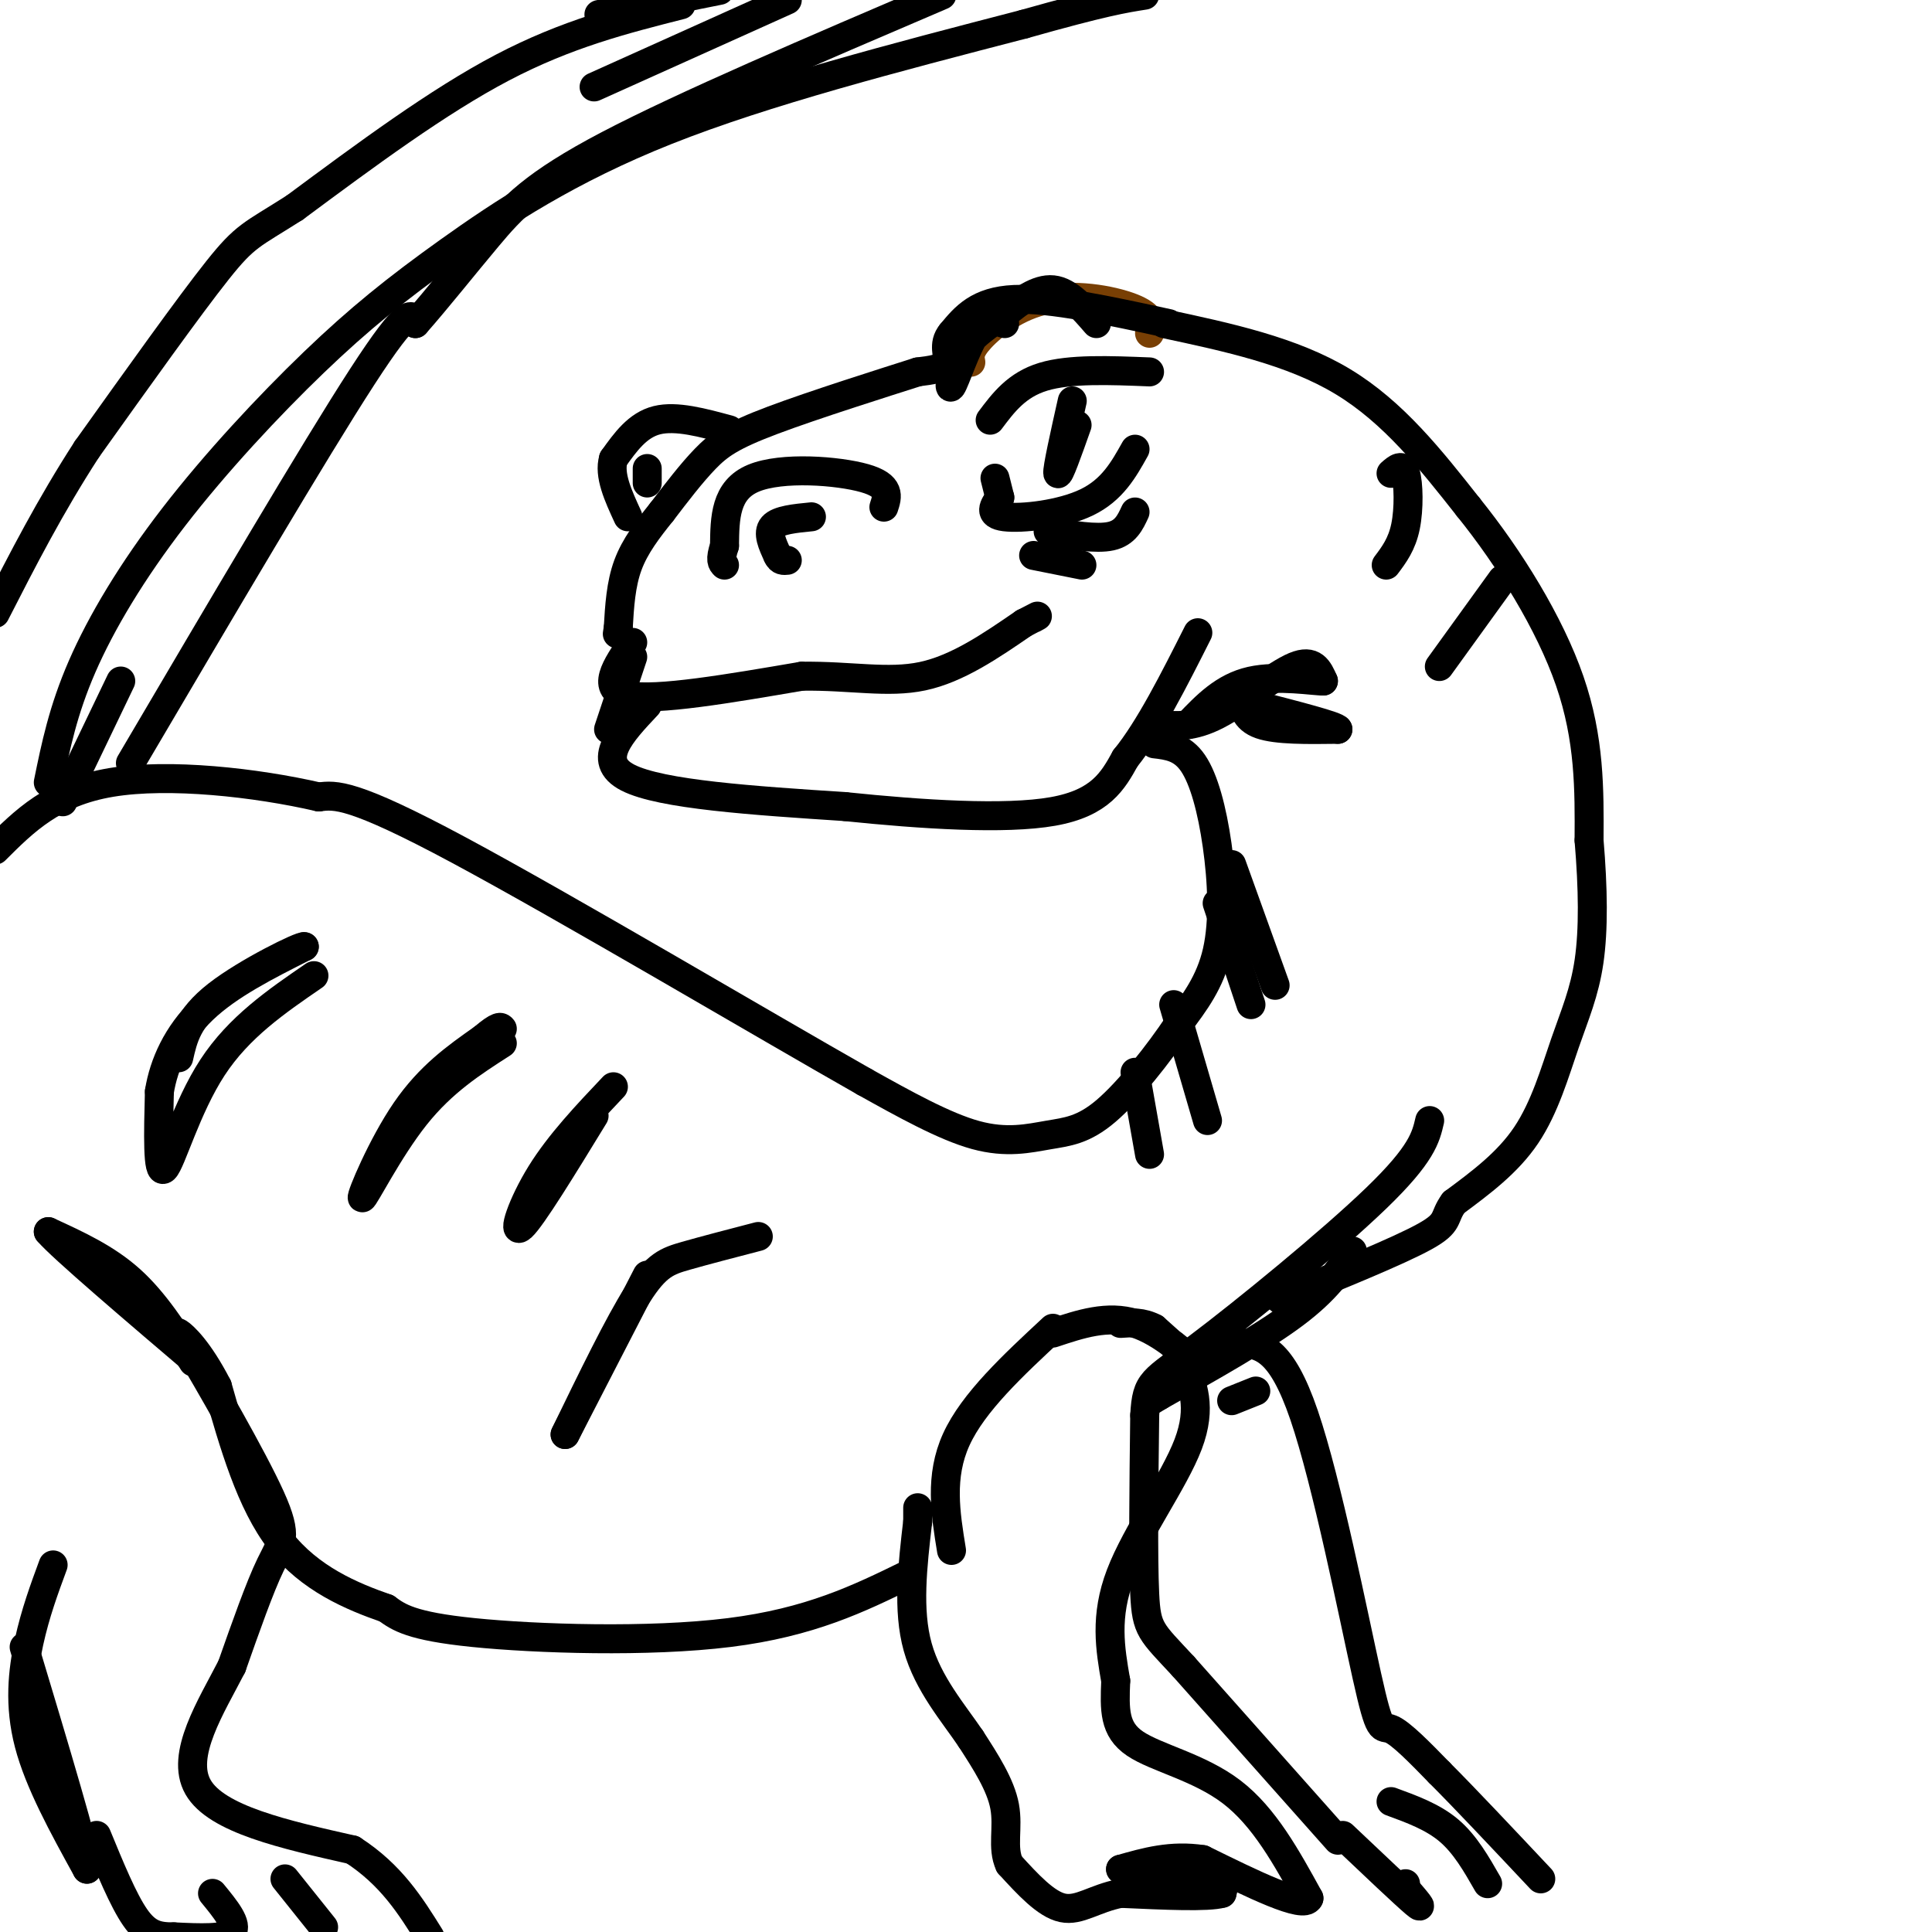
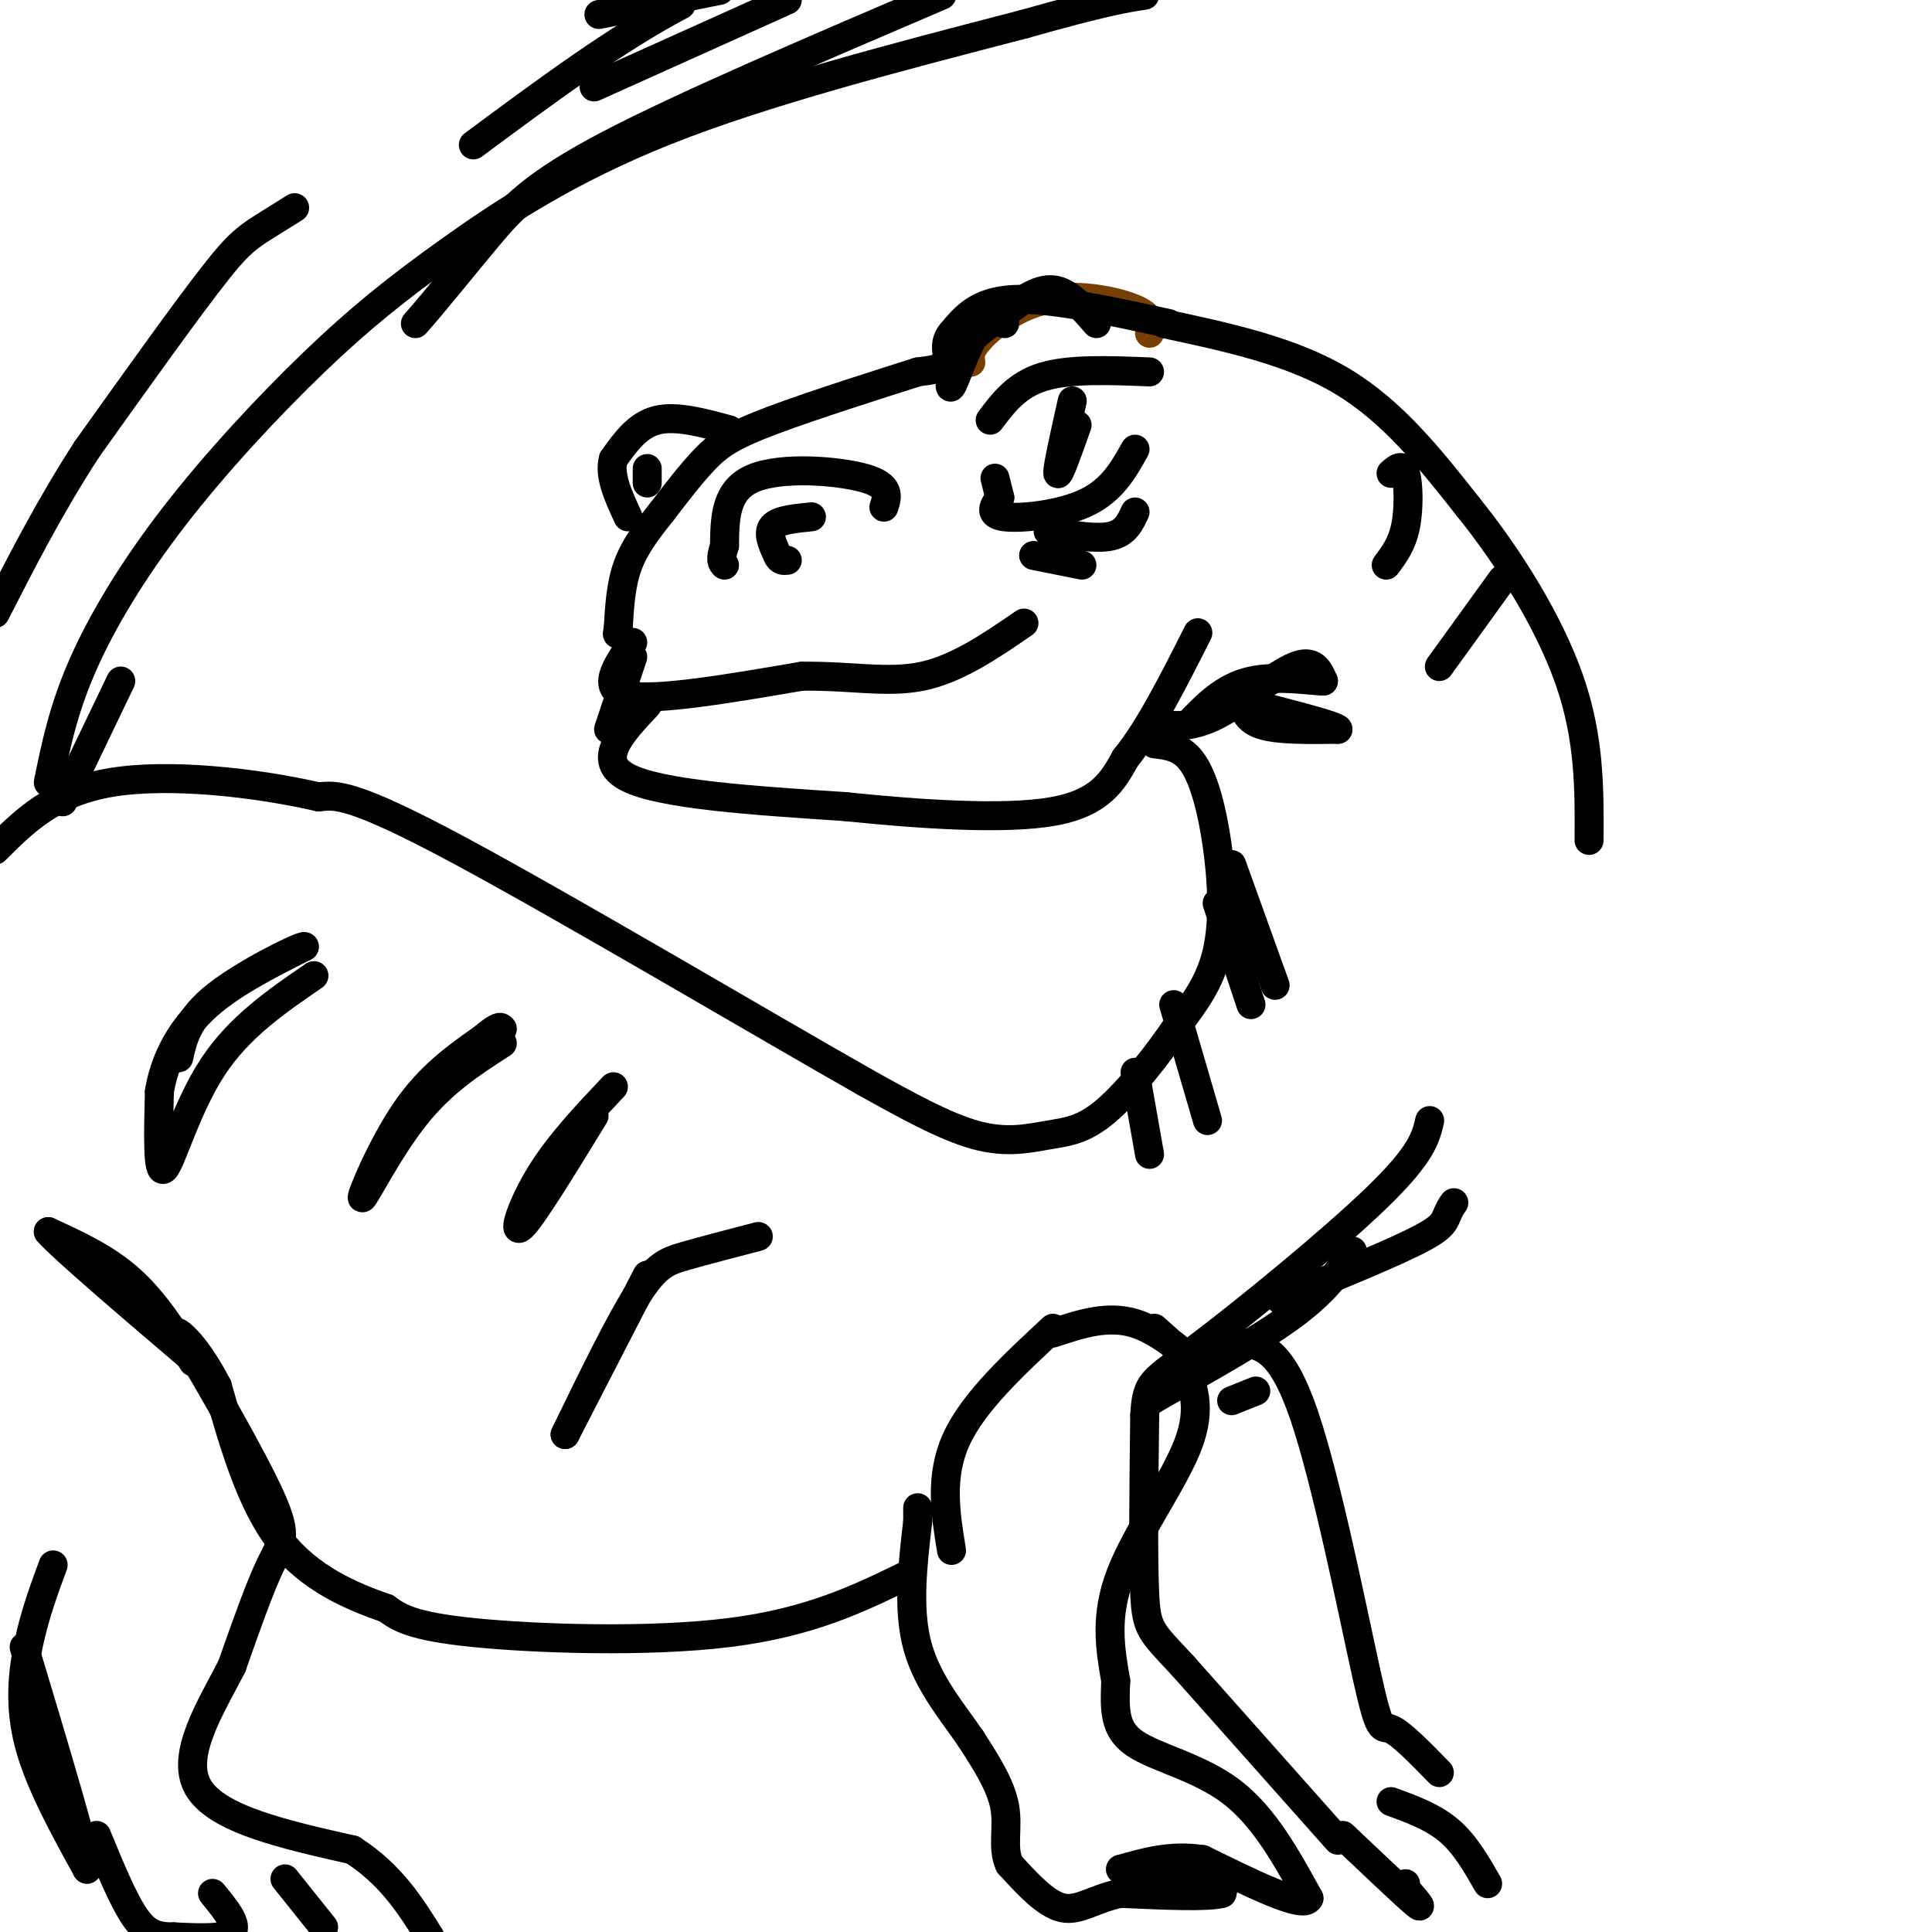
<svg xmlns="http://www.w3.org/2000/svg" viewBox="0 0 400 400" version="1.1">
  <g fill="none" stroke="rgb(120,63,4)" stroke-width="6" stroke-linecap="round" stroke-linejoin="round">
    <path d="M238,69c0.363,-1.679 0.726,-3.357 -3,-5c-3.726,-1.643 -11.542,-3.250 -18,-2c-6.458,1.250 -11.560,5.357 -14,8c-2.440,2.643 -2.220,3.821 -2,5" />
  </g>
  <g fill="none" stroke="rgb(0,0,0)" stroke-width="6" stroke-linecap="round" stroke-linejoin="round">
    <path d="M242,67c-12.250,-2.667 -24.500,-5.333 -32,-5c-7.500,0.333 -10.250,3.667 -13,7" />
    <path d="M197,69c-1.978,2.333 -0.422,4.667 -1,6c-0.578,1.333 -3.289,1.667 -6,2" />
    <path d="M190,77c-6.988,2.226 -21.458,6.792 -30,10c-8.542,3.208 -11.155,5.060 -14,8c-2.845,2.940 -5.923,6.970 -9,11" />
    <path d="M137,106c-2.867,3.578 -5.533,7.022 -7,11c-1.467,3.978 -1.733,8.489 -2,13" />
    <path d="M128,130c-0.333,2.167 -0.167,1.083 0,0" />
    <path d="M183,105c0.733,-2.222 1.467,-4.444 -4,-6c-5.467,-1.556 -17.133,-2.444 -23,0c-5.867,2.444 -5.933,8.222 -6,14" />
    <path d="M150,113c-1.000,3.000 -0.500,3.500 0,4" />
    <path d="M168,107c-3.417,0.333 -6.833,0.667 -8,2c-1.167,1.333 -0.083,3.667 1,6" />
    <path d="M161,115c0.500,1.167 1.250,1.083 2,1" />
    <path d="M151,89c-5.500,-1.500 -11.000,-3.000 -15,-2c-4.000,1.000 -6.500,4.500 -9,8" />
    <path d="M127,95c-1.000,3.333 1.000,7.667 3,12" />
    <path d="M205,87c2.750,-3.667 5.500,-7.333 11,-9c5.500,-1.667 13.750,-1.333 22,-1" />
    <path d="M235,93c-2.356,4.222 -4.711,8.444 -10,11c-5.289,2.556 -13.511,3.444 -17,3c-3.489,-0.444 -2.244,-2.222 -1,-4" />
    <path d="M207,103c-0.333,-1.333 -0.667,-2.667 -1,-4" />
    <path d="M222,83c-1.583,7.083 -3.167,14.167 -3,15c0.167,0.833 2.083,-4.583 4,-10" />
    <path d="M217,110c5.000,0.833 10.000,1.667 13,1c3.000,-0.667 4.000,-2.833 5,-5" />
    <path d="M214,115c0.000,0.000 10.000,2.000 10,2" />
    <path d="M131,133c-3.417,4.917 -6.833,9.833 -1,11c5.833,1.167 20.917,-1.417 36,-4" />
    <path d="M166,140c10.222,-0.133 17.778,1.533 25,0c7.222,-1.533 14.111,-6.267 21,-11" />
-     <path d="M212,129c3.833,-2.000 2.917,-1.500 2,-1" />
    <path d="M134,146c-5.417,5.750 -10.833,11.500 -4,15c6.833,3.500 25.917,4.750 45,6" />
    <path d="M175,167c15.889,1.644 33.111,2.756 43,1c9.889,-1.756 12.444,-6.378 15,-11" />
    <path d="M233,157c5.000,-6.167 10.000,-16.083 15,-26" />
    <path d="M240,150c3.422,0.333 6.844,0.667 12,-2c5.156,-2.667 12.044,-8.333 16,-10c3.956,-1.667 4.978,0.667 6,3" />
    <path d="M274,141c-1.822,0.067 -9.378,-1.267 -15,0c-5.622,1.267 -9.311,5.133 -13,9" />
    <path d="M257,144c0.333,2.417 0.667,4.833 4,6c3.333,1.167 9.667,1.083 16,1" />
    <path d="M277,151c-0.167,-0.667 -8.583,-2.833 -17,-5" />
    <path d="M241,67c13.250,2.833 26.500,5.667 37,12c10.500,6.333 18.250,16.167 26,26" />
    <path d="M304,105c8.533,10.578 16.867,24.022 21,36c4.133,11.978 4.067,22.489 4,33" />
-     <path d="M329,174c0.842,9.995 0.947,18.483 0,25c-0.947,6.517 -2.947,11.062 -5,17c-2.053,5.938 -4.158,13.268 -8,19c-3.842,5.732 -9.421,9.866 -15,14" />
    <path d="M301,249c-2.333,3.156 -0.667,4.044 -6,7c-5.333,2.956 -17.667,7.978 -30,13" />
    <path d="M239,154c2.863,0.333 5.726,0.667 8,4c2.274,3.333 3.958,9.667 5,17c1.042,7.333 1.440,15.667 0,22c-1.440,6.333 -4.720,10.667 -8,15" />
    <path d="M244,212c-4.073,6.129 -10.257,13.952 -15,18c-4.743,4.048 -8.046,4.321 -12,5c-3.954,0.679 -8.558,1.766 -15,0c-6.442,-1.766 -14.721,-6.383 -23,-11" />
    <path d="M179,224c-20.956,-11.889 -61.844,-36.111 -84,-48c-22.156,-11.889 -25.578,-11.444 -29,-11" />
    <path d="M66,165c-13.000,-3.000 -31.000,-5.000 -43,-3c-12.000,2.000 -18.000,8.000 -24,14" />
    <path d="M65,202c-7.778,5.333 -15.556,10.667 -21,19c-5.444,8.333 -8.556,19.667 -10,21c-1.444,1.333 -1.222,-7.333 -1,-16" />
    <path d="M33,226c0.911,-5.689 3.689,-11.911 9,-17c5.311,-5.089 13.156,-9.044 21,-13" />
    <path d="M63,196c-0.378,-0.378 -11.822,5.178 -18,10c-6.178,4.822 -7.089,8.911 -8,13" />
    <path d="M104,216c-6.190,3.970 -12.381,7.940 -18,15c-5.619,7.060 -10.667,17.208 -11,17c-0.333,-0.208 4.048,-10.774 9,-18c4.952,-7.226 10.476,-11.113 16,-15" />
    <path d="M100,215c3.333,-2.833 3.667,-2.417 4,-2" />
    <path d="M127,225c-5.556,5.867 -11.111,11.733 -15,18c-3.889,6.267 -6.111,12.933 -4,11c2.111,-1.933 8.556,-12.467 15,-23" />
    <path d="M235,222c0.000,0.000 3.000,17.000 3,17" />
    <path d="M243,208c0.000,0.000 7.000,24.000 7,24" />
    <path d="M252,187c0.000,0.000 7.000,21.000 7,21" />
    <path d="M255,179c0.000,0.000 9.000,25.000 9,25" />
    <path d="M218,276c5.667,-1.889 11.333,-3.778 17,-2c5.667,1.778 11.333,7.222 12,8c0.667,0.778 -3.667,-3.111 -8,-7" />
-     <path d="M239,275c-2.500,-1.333 -4.750,-1.167 -7,-1" />
    <path d="M218,275c-8.250,7.667 -16.500,15.333 -20,23c-3.500,7.667 -2.250,15.333 -1,23" />
    <path d="M245,282c1.956,4.667 3.911,9.333 1,17c-2.911,7.667 -10.689,18.333 -14,27c-3.311,8.667 -2.156,15.333 -1,22" />
    <path d="M231,348c-0.250,6.012 -0.375,10.042 4,13c4.375,2.958 13.250,4.845 20,10c6.750,5.155 11.375,13.577 16,22" />
    <path d="M271,393c-1.000,2.333 -11.500,-2.833 -22,-8" />
    <path d="M249,385c-6.500,-1.000 -11.750,0.500 -17,2" />
    <path d="M232,387c0.956,0.089 11.844,-0.689 17,0c5.156,0.689 4.578,2.844 4,5" />
    <path d="M253,392c-2.833,0.833 -11.917,0.417 -21,0" />
    <path d="M232,392c-5.444,1.067 -8.556,3.733 -12,3c-3.444,-0.733 -7.222,-4.867 -11,-9" />
    <path d="M209,386c-1.622,-3.444 -0.178,-7.556 -1,-12c-0.822,-4.444 -3.911,-9.222 -7,-14" />
    <path d="M201,360c-3.533,-5.244 -8.867,-11.356 -11,-19c-2.133,-7.644 -1.067,-16.822 0,-26" />
    <path d="M190,315c0.000,-4.500 0.000,-2.750 0,-1" />
    <path d="M280,259c-2.667,4.000 -5.333,8.000 -12,13c-6.667,5.000 -17.333,11.000 -28,17" />
    <path d="M240,289c-4.667,2.833 -2.333,1.417 0,0" />
    <path d="M188,326c-10.133,4.956 -20.267,9.911 -37,12c-16.733,2.089 -40.067,1.311 -53,0c-12.933,-1.311 -15.467,-3.156 -18,-5" />
    <path d="M80,333c-7.111,-2.467 -15.889,-6.133 -22,-14c-6.111,-7.867 -9.556,-19.933 -13,-32" />
    <path d="M45,287c-3.889,-7.556 -7.111,-10.444 -8,-11c-0.889,-0.556 0.556,1.222 2,3" />
    <path d="M39,279c4.060,6.893 13.208,22.625 17,31c3.792,8.375 2.226,9.393 0,14c-2.226,4.607 -5.113,12.804 -8,21" />
    <path d="M48,345c-4.222,8.244 -10.778,18.356 -7,25c3.778,6.644 17.889,9.822 32,13" />
    <path d="M73,383c8.000,5.167 12.000,11.583 16,18" />
    <path d="M59,389c0.000,0.000 8.000,10.000 8,10" />
    <path d="M44,392c2.667,3.250 5.333,6.500 4,8c-1.333,1.500 -6.667,1.250 -12,1" />
    <path d="M36,401c-3.289,0.022 -5.511,-0.422 -8,-4c-2.489,-3.578 -5.244,-10.289 -8,-17" />
    <path d="M131,136c0.000,0.000 -5.000,15.000 -5,15" />
    <path d="M288,98c1.178,-1.044 2.356,-2.089 3,0c0.644,2.089 0.756,7.311 0,11c-0.756,3.689 -2.378,5.844 -4,8" />
    <path d="M311,120c0.000,0.000 -13.000,18.000 -13,18" />
    <path d="M10,162c1.524,-7.461 3.048,-14.922 7,-24c3.952,-9.078 10.332,-19.772 19,-31c8.668,-11.228 19.622,-22.989 29,-32c9.378,-9.011 17.179,-15.272 28,-23c10.821,-7.728 24.663,-16.922 45,-25c20.337,-8.078 47.168,-15.039 74,-22" />
    <path d="M212,5c16.500,-4.667 20.750,-5.333 25,-6" />
-     <path d="M141,1c-11.833,3.000 -23.667,6.000 -37,13c-13.333,7.000 -28.167,18.000 -43,29" />
+     <path d="M141,1c-13.333,7.000 -28.167,18.000 -43,29" />
    <path d="M61,43c-9.044,5.756 -10.156,5.644 -16,13c-5.844,7.356 -16.422,22.178 -27,37" />
    <path d="M18,93c-7.667,11.833 -13.333,22.917 -19,34" />
    <path d="M124,3c0.000,0.000 25.000,-5.000 25,-5" />
    <path d="M163,0c0.000,0.000 -40.000,18.000 -40,18" />
    <path d="M25,141c0.000,0.000 -12.000,25.000 -12,25" />
    <path d="M208,67c-1.964,-0.560 -3.929,-1.119 -6,2c-2.071,3.119 -4.250,9.917 -5,11c-0.750,1.083 -0.071,-3.548 2,-7c2.071,-3.452 5.536,-5.726 9,-8" />
    <path d="M208,65c3.222,-2.667 6.778,-5.333 10,-5c3.222,0.333 6.111,3.667 9,7" />
    <path d="M134,97c0.000,0.000 0.000,3.000 0,3" />
    <path d="M157,256c-5.556,1.444 -11.111,2.889 -15,4c-3.889,1.111 -6.111,1.889 -10,8c-3.889,6.111 -9.444,17.556 -15,29" />
    <path d="M117,297c0.333,-0.667 8.667,-16.833 17,-33" />
    <path d="M40,282c-4.000,-6.250 -8.000,-12.500 -13,-17c-5.000,-4.500 -11.000,-7.250 -17,-10" />
    <path d="M10,255c2.667,3.167 17.833,16.083 33,29" />
    <path d="M11,324c-1.844,5.000 -3.689,10.000 -5,16c-1.311,6.000 -2.089,13.000 0,21c2.089,8.000 7.044,17.000 12,26" />
    <path d="M18,387c-0.167,-3.333 -6.583,-24.667 -13,-46" />
-     <path d="M27,158c19.083,-32.417 38.167,-64.833 48,-80c9.833,-15.167 10.417,-13.083 11,-11" />
    <path d="M86,67c4.429,-5.012 10.000,-12.042 15,-18c5.000,-5.958 9.429,-10.845 25,-19c15.571,-8.155 42.286,-19.577 69,-31" />
    <path d="M260,288c0.000,0.000 -5.000,2.000 -5,2" />
    <path d="M257,278c4.113,0.506 8.226,1.012 13,15c4.774,13.988 10.208,41.458 13,54c2.792,12.542 2.940,10.155 5,11c2.060,0.845 6.030,4.923 10,9" />
-     <path d="M298,367c5.167,5.167 13.083,13.583 21,22" />
    <path d="M288,373c4.333,1.583 8.667,3.167 12,6c3.333,2.833 5.667,6.917 8,11" />
    <path d="M278,380c6.417,6.083 12.833,12.167 15,14c2.167,1.833 0.083,-0.583 -2,-3" />
    <path d="M291,391c-0.333,-0.667 -0.167,-0.833 0,-1" />
    <path d="M277,381c0.000,0.000 -32.000,-36.000 -32,-36" />
    <path d="M245,345c-6.756,-7.289 -7.644,-7.511 -8,-15c-0.356,-7.489 -0.178,-22.244 0,-37" />
    <path d="M237,293c0.417,-7.238 1.458,-6.833 11,-14c9.542,-7.167 27.583,-21.905 37,-31c9.417,-9.095 10.208,-12.548 11,-16" />
  </g>
</svg>